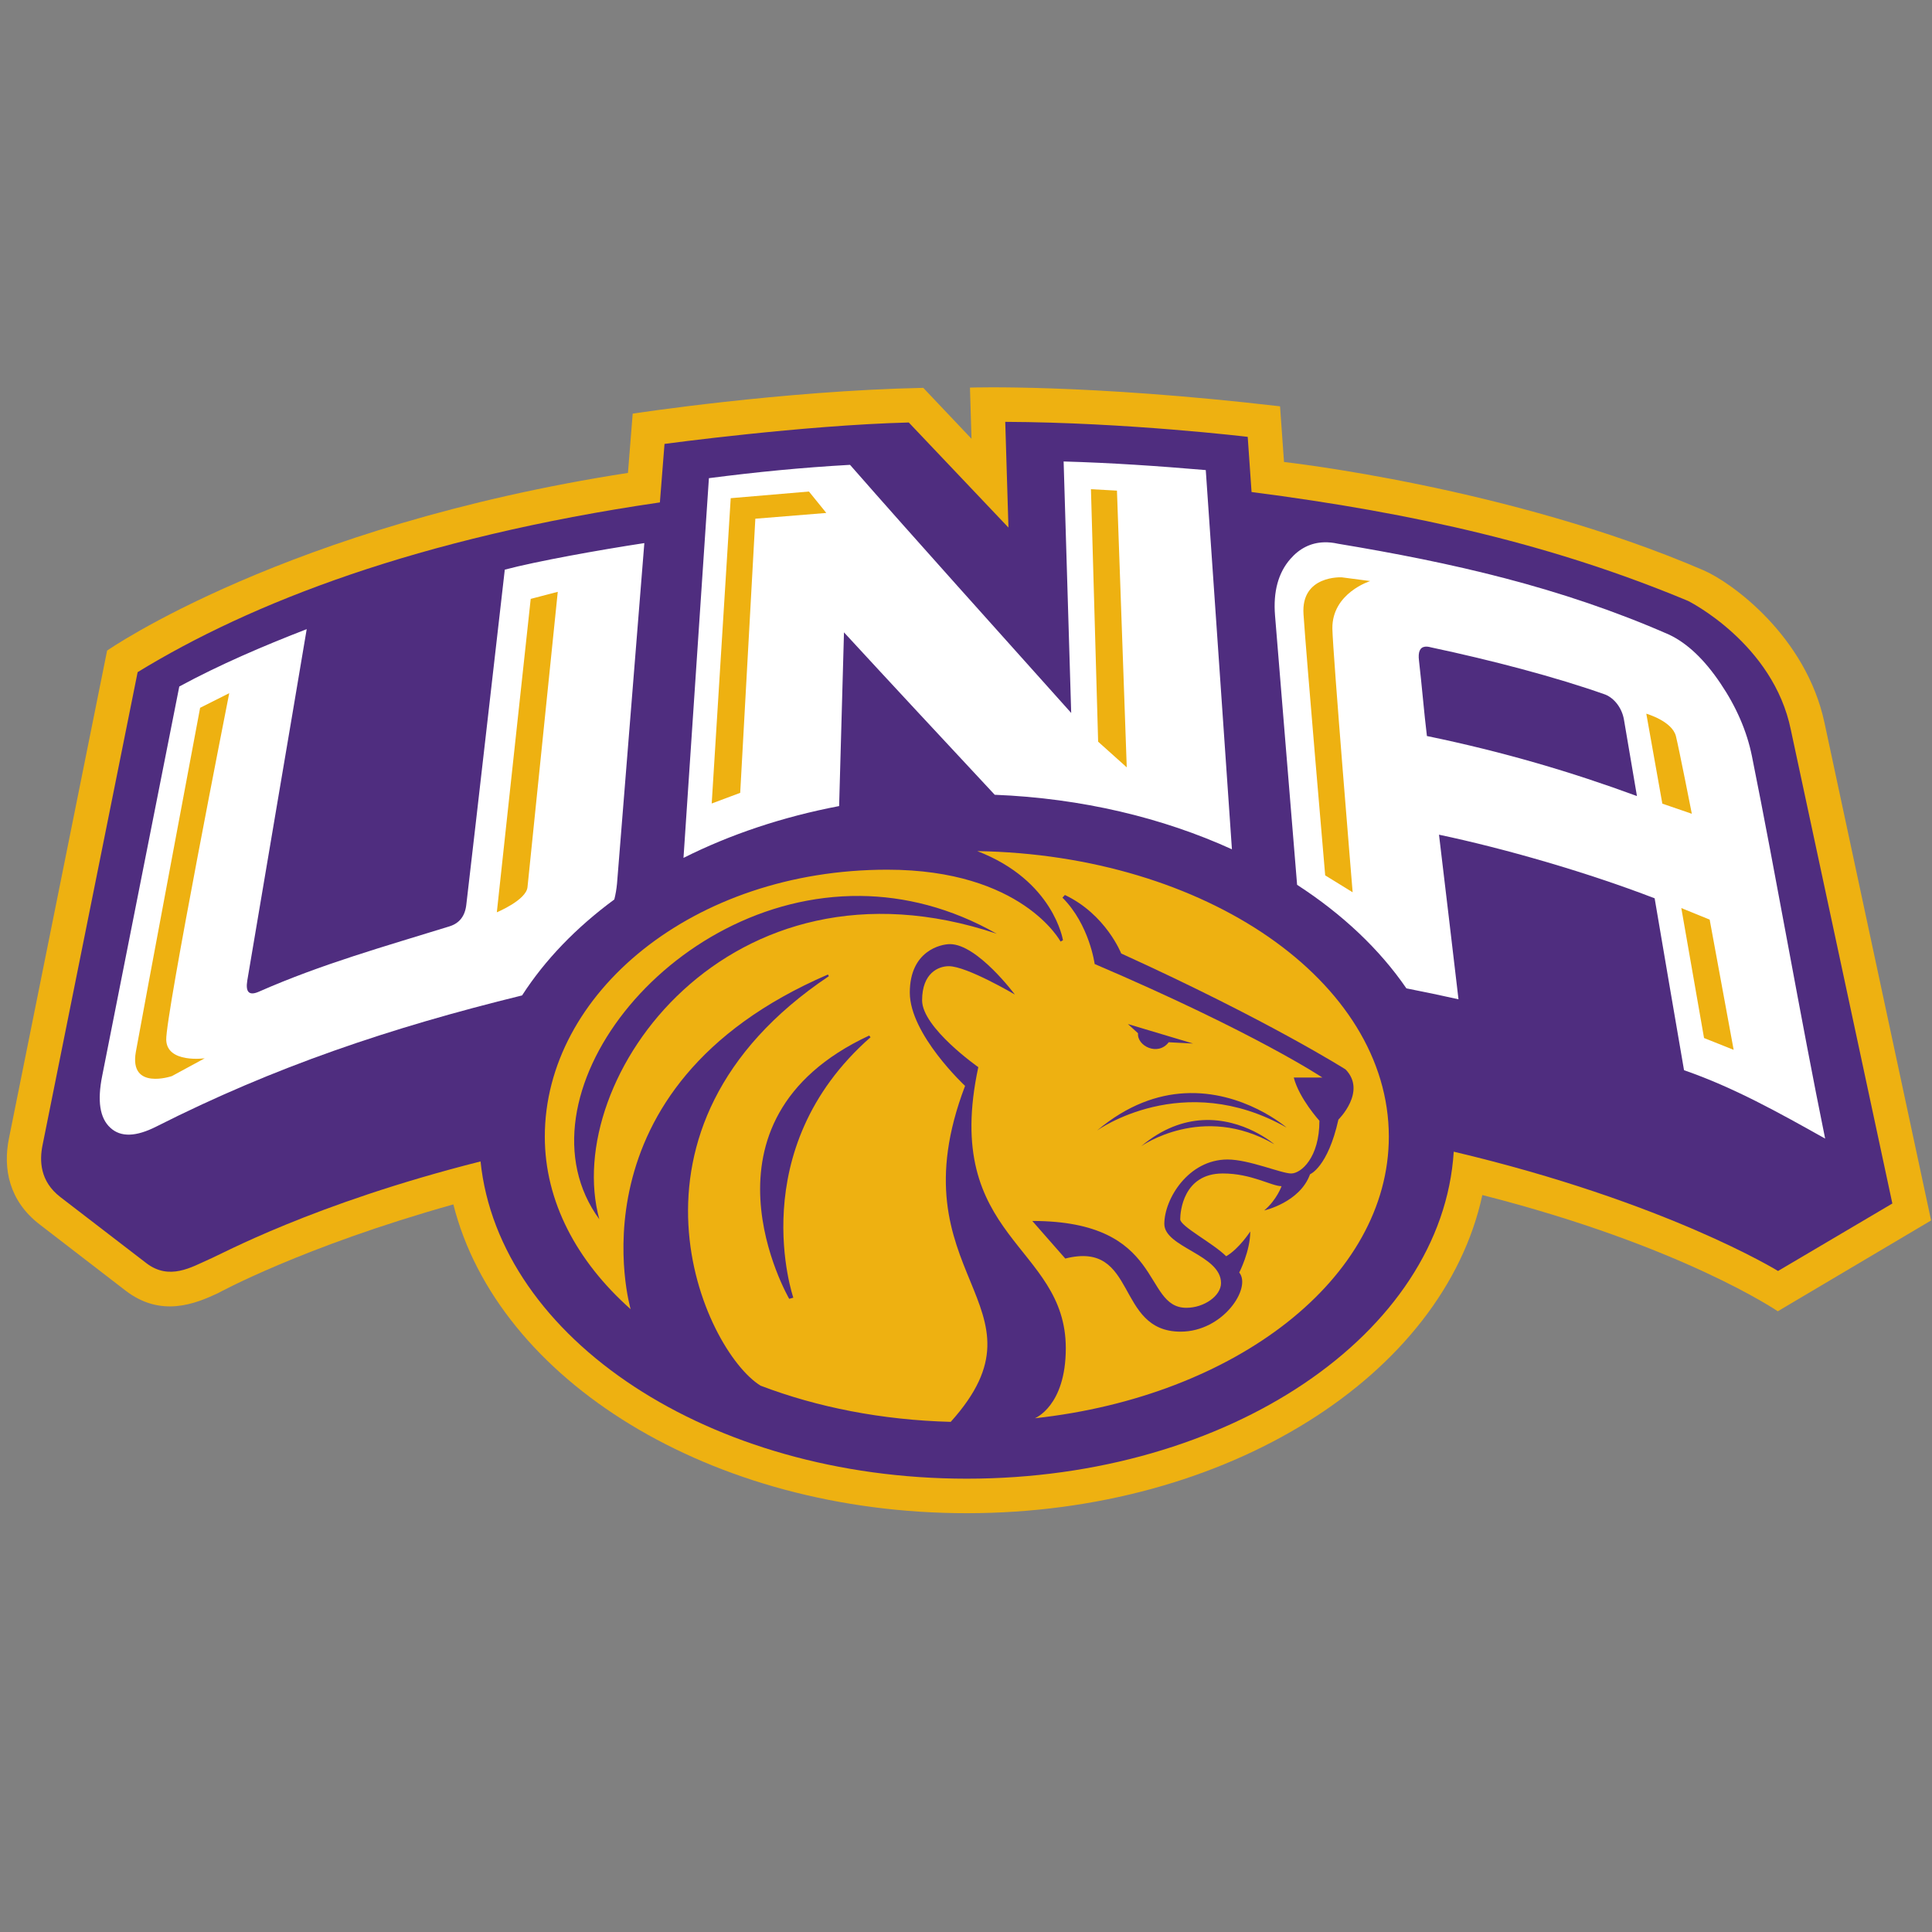
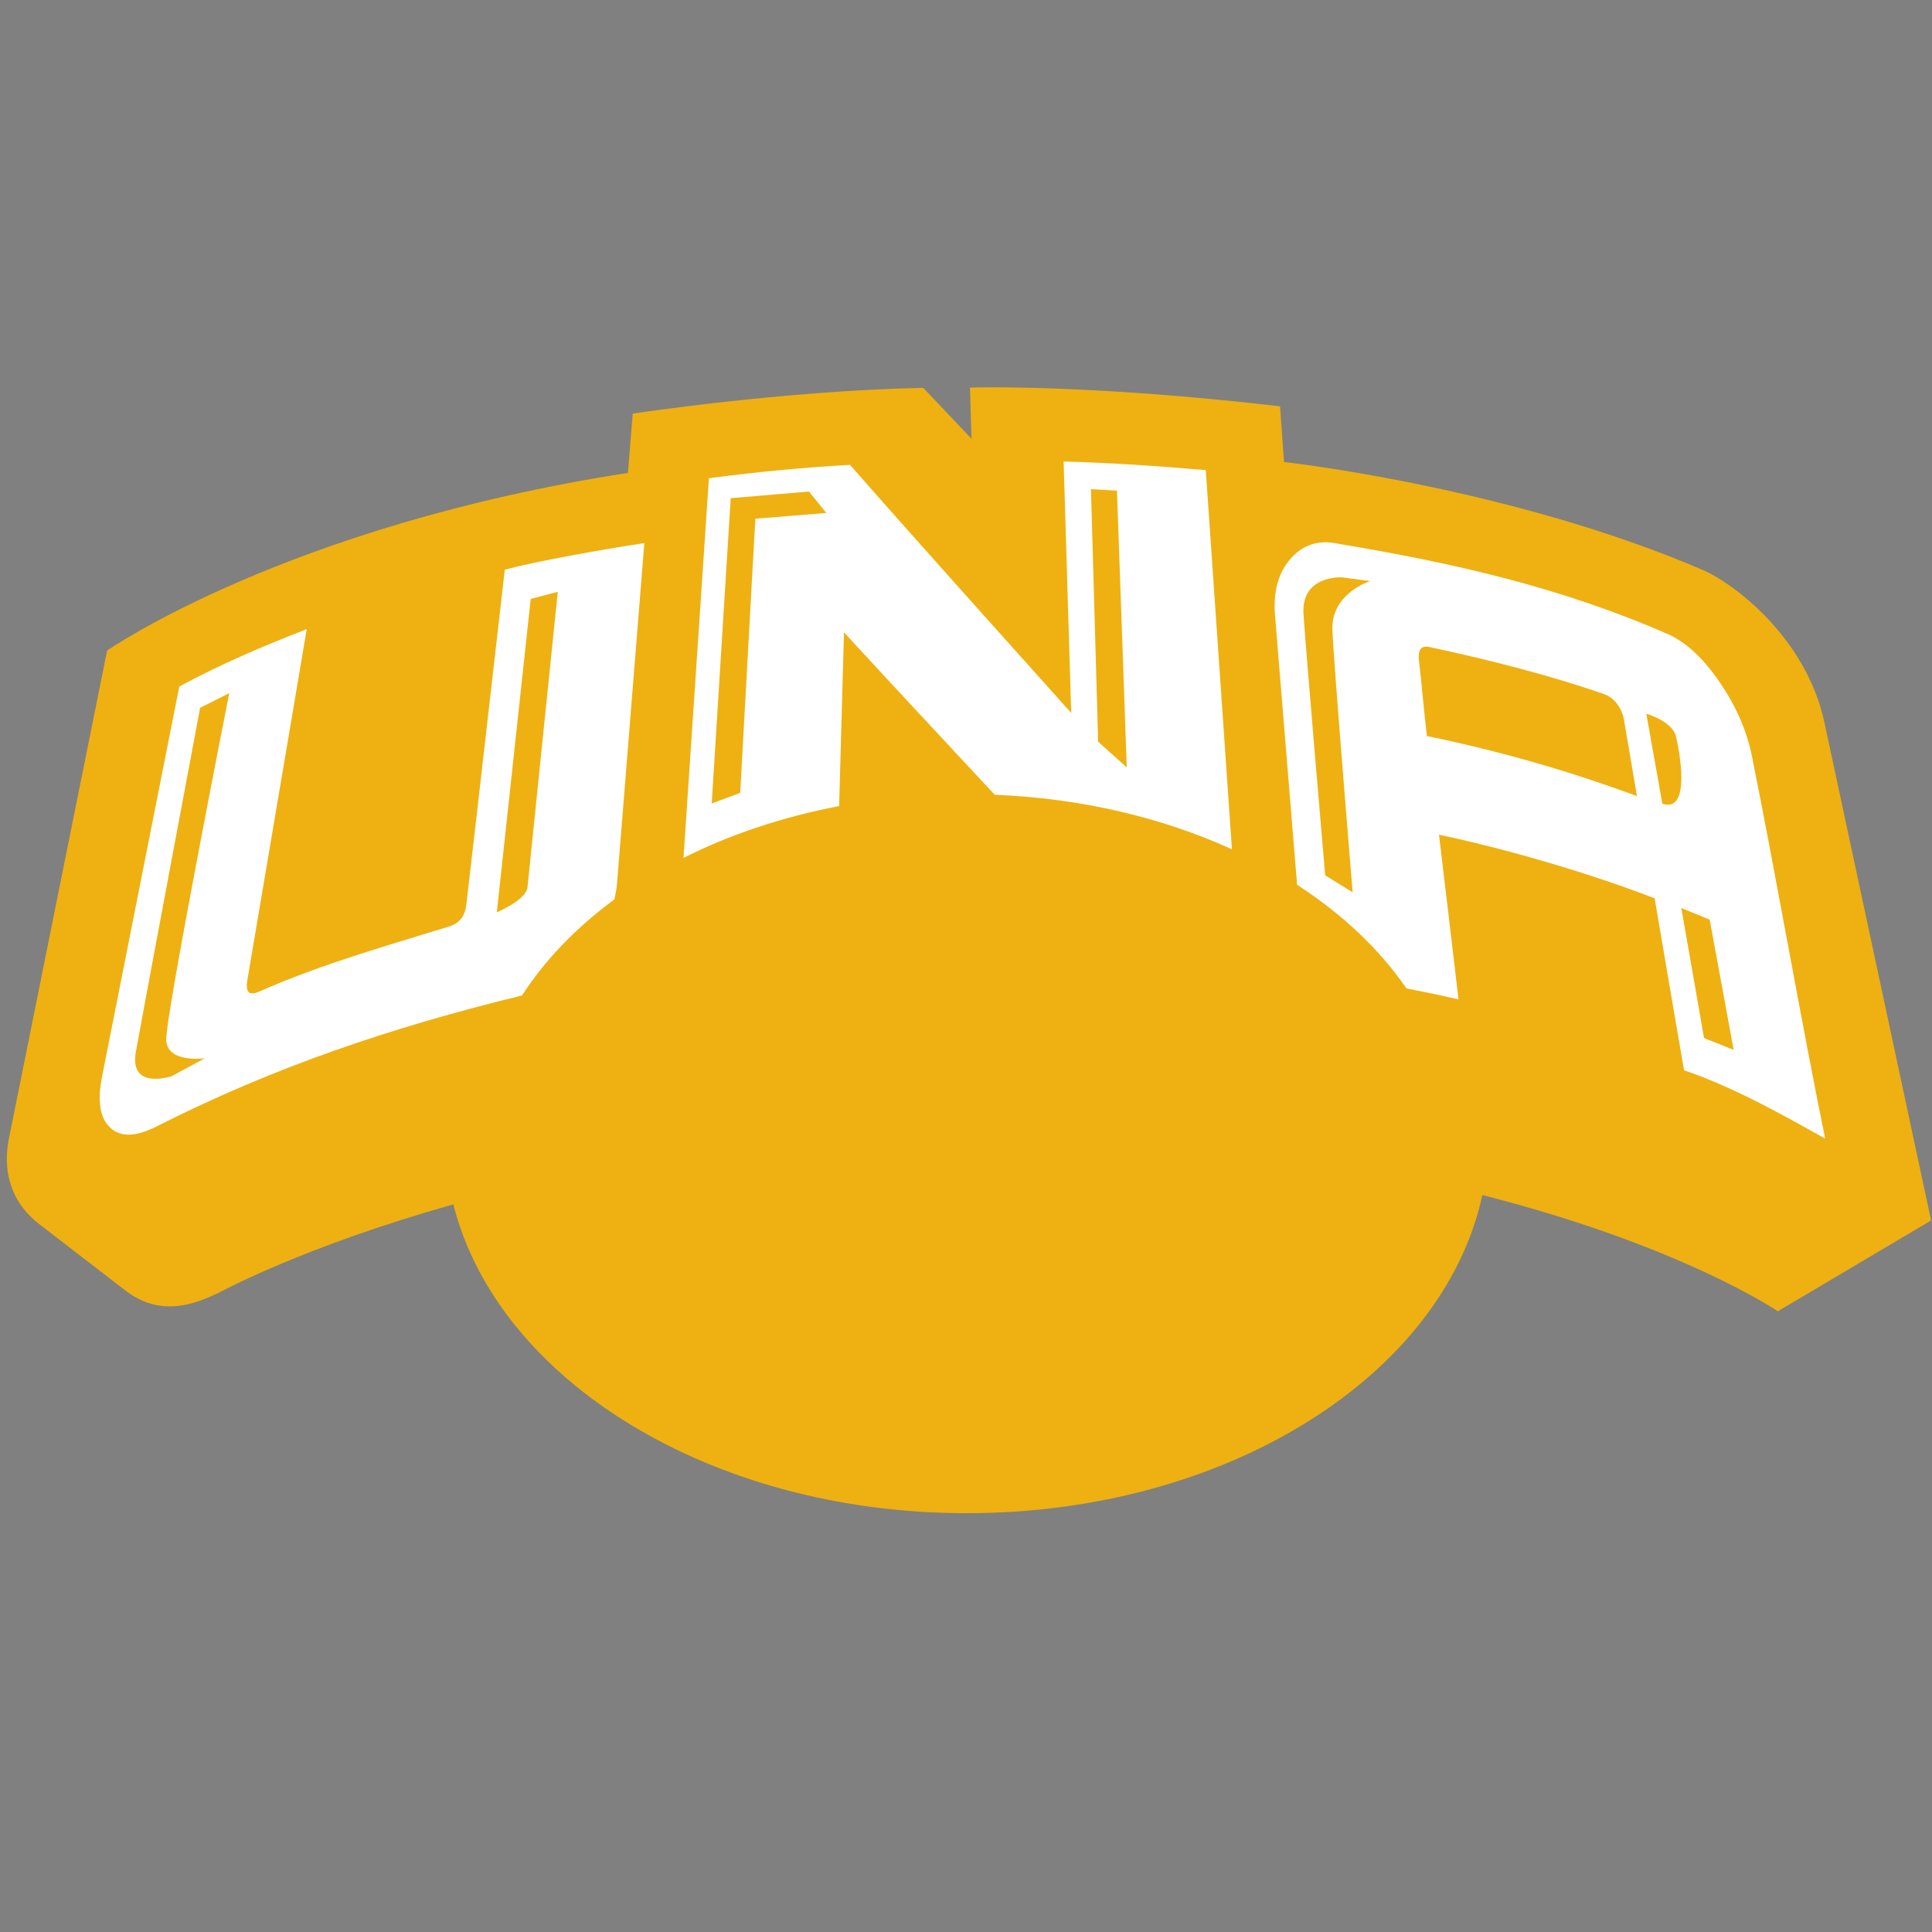
<svg xmlns="http://www.w3.org/2000/svg" width="250px" height="250px" viewBox="0 0 250 250" version="1.1">
  <rect x="0" y="0" width="250" height="250" fill="#808080" stroke="none" />
  <title>NALAB</title>
  <desc>Created with Sketch.</desc>
  <defs />
  <g id="NALAB" stroke="none" stroke-width="1" fill="none" fill-rule="evenodd">
    <g>
      <g id="North_Alabama_Lions_logo" transform="translate(0, 50)" fill-rule="nonzero">
        <path d="M249.884,107.925 L236.089,43.532 C233.698,32.326 224.087,25.371 220.434,23.794 C195.384,13.004 166.151,9.783 166.151,9.783 L165.637,2.578 C140.404,-0.36 125.513,0.155 125.513,0.155 L125.713,6.778 L119.471,0.188 C101.127,0.57 81.871,3.525 81.871,3.525 L81.257,11.194 C36.983,18.05 13.859,34.186 13.859,34.186 L1.16,97.3 C0.363,101.235 1.176,105.401 5.127,108.439 L16.249,117.005 C20.831,120.524 25.264,118.715 28.202,117.337 C28.202,117.337 39.125,111.328 58.664,105.85 C64.391,128.576 91.947,145.807 125.098,145.807 C158.83,145.807 186.769,127.961 191.815,104.638 C217.695,111.228 230.046,119.678 230.046,119.678 L249.884,107.925 Z" id="Shape" fill="#EEB111" />
-         <path d="M244.87,105.733 L231.739,44.461 C229.465,33.239 218.442,27.761 218.442,27.761 C201.095,20.524 183.299,16.423 161.951,13.668 L161.453,6.529 C161.453,6.529 145.816,4.654 130.078,4.587 L130.493,18.266 L117.595,4.67 C103.916,5.019 85.988,7.442 85.988,7.442 L85.39,15.012 C54.098,19.577 32.485,27.994 17.81,36.975 L5.509,98.164 C5.094,100.189 5.16,102.862 7.816,104.903 L18.939,113.453 C21.91,115.727 24.782,113.967 27.023,112.971 C28.65,112.307 40.386,105.8 62.183,100.288 C64.557,123.23 91.815,141.341 125.098,141.341 C158.996,141.341 186.636,122.583 188.113,99.027 C215.587,105.518 230.079,114.465 230.079,114.465 L244.87,105.733 Z" id="Shape" fill="#4F2D7F" />
        <path d="M137.633,9.715 C137.965,20.605 138.28,31.365 138.612,42.255 C128.42,30.851 118.908,20.326 109.993,10.15 C103.768,10.499 97.892,11.078 91.733,11.875 C90.652,28.11 89.54,44.692 88.444,61.011 C94.454,57.989 101.261,55.7 108.582,54.305 C108.798,46.819 108.996,39.314 109.211,31.827 C115.42,38.567 121.927,45.556 128.717,52.843 C140.005,53.291 150.48,55.831 159.411,59.898 C158.282,43.613 157.138,27.031 156.026,10.829 C149.768,10.298 143.957,9.896 137.633,9.714 L137.633,9.715 Z M171.327,20.175 C169.613,20.226 168.153,20.973 166.982,22.318 C165.405,24.111 164.739,26.565 164.988,29.636 C165.901,40.692 166.882,52.876 167.845,64.496 C173.688,68.281 178.501,72.814 181.988,77.894 C184.262,78.342 186.52,78.809 188.728,79.307 C187.849,71.92 187.102,65.396 186.206,58.009 C194.556,59.768 205.228,62.821 214.11,66.241 C215.388,73.778 216.618,80.966 217.913,88.485 C224.304,90.693 230.164,93.964 236.173,97.334 C233.052,82.061 229.78,63.12 226.693,47.815 C226.045,44.611 224.669,41.44 222.611,38.402 C220.552,35.348 218.361,33.254 215.987,32.125 C201.91,25.95 187.816,22.796 173.125,20.356 C172.498,20.215 171.9,20.157 171.328,20.175 L171.327,20.175 Z M83.38,20.275 C77.503,21.172 69.454,22.616 65.32,23.712 C63.693,37.856 61.984,52.993 60.34,67.071 C60.174,68.548 59.443,69.477 58.148,69.875 C49.782,72.465 41.598,74.755 33.497,78.325 C32.248,78.872 31.75,78.409 31.999,76.882 C34.407,62.523 37.28,45.771 39.687,31.412 C34.026,33.603 28.413,36.011 23.2,38.833 C20.162,54.222 16.262,73.827 13.224,89.216 C12.576,92.453 12.91,94.679 14.271,95.924 C15.616,97.185 17.607,97.103 20.23,95.775 C35.486,88.055 50.493,82.991 67.558,78.807 C70.529,74.192 74.579,70.008 79.493,66.389 C79.659,65.725 79.777,65.044 79.843,64.331 C81.022,49.656 82.198,34.966 83.377,20.275 L83.38,20.275 Z M184.387,33.682 C184.605,33.654 184.867,33.682 185.175,33.77 C192.993,35.43 201.326,37.607 207.734,39.881 C208.913,40.363 209.895,41.639 210.144,43.149 C210.658,46.154 211.305,50.005 211.82,53.009 C203.387,49.905 194.604,47.299 184.643,45.241 C184.278,42.286 183.964,38.436 183.616,35.482 C183.479,34.374 183.733,33.768 184.387,33.682 L184.387,33.682 Z" id="Shape" fill="#FFFFFF" />
-         <path d="M141.168,13.301 L142.098,45.974 L145.801,49.294 L144.534,13.487 L141.166,13.301 L141.168,13.301 Z M104.678,13.603 L94.554,14.465 L92.095,53.972 L95.782,52.594 L97.741,17.121 L106.923,16.375 L104.678,13.603 L104.678,13.603 Z M173.638,24.707 C173.638,24.707 168.325,24.39 168.674,29.487 C169.006,34.583 171.479,63.272 171.479,63.272 L175.032,65.46 C175.032,65.46 172.459,34.403 172.409,31.348 C172.343,26.733 177.305,25.188 177.305,25.188 L173.638,24.708 L173.638,24.707 Z M72.175,26.582 L68.674,27.496 L64.289,68.051 C64.289,68.051 68.092,66.476 68.258,64.799 C68.44,63.106 72.175,26.583 72.175,26.583 L72.175,26.582 Z M29.663,39.696 L25.895,41.59 C25.895,41.59 18.475,81.082 17.579,86.112 C16.682,91.142 22.241,89.248 22.241,89.248 L26.492,86.942 C26.492,86.942 21.611,87.624 21.511,84.569 C21.395,81.531 29.663,39.696 29.663,39.696 Z M213.031,42.352 L215.106,53.992 L218.922,55.302 C218.922,55.285 217.261,46.867 216.863,45.257 C216.365,43.298 213.031,42.352 213.031,42.352 Z M126.46,60.133 C136.353,63.934 137.548,71.669 137.548,71.669 L137.234,71.837 C137.234,71.837 132.287,62.538 114.806,62.538 C89.673,62.538 70.498,78.559 70.498,97.085 C70.498,105.469 74.634,113.22 81.606,119.411 C81.606,119.411 73.155,90.742 107.136,76.101 L107.253,76.318 C77.903,95.973 91.084,124.791 98.421,129.307 C105.742,132.096 114.109,133.756 123.023,133.988 C136.701,118.782 115.485,115.182 124.88,90.514 C124.88,90.514 117.728,83.854 117.728,78.443 C117.728,73.031 121.743,72.169 122.922,72.169 C126.475,72.169 131.323,78.692 131.323,78.692 C131.323,78.692 125.114,75.025 122.773,75.025 C121.445,75.025 119.32,75.902 119.32,79.438 C119.32,82.991 126.592,88.088 126.592,88.088 C121.811,110.366 137.914,111.013 137.914,124.46 C137.914,131.963 133.913,133.522 133.913,133.522 C159.893,130.683 179.714,115.429 179.714,97.069 C179.697,76.966 155.992,60.615 126.46,60.133 L126.46,60.133 Z M217.561,67.502 L220.502,84.32 L224.334,85.847 L221.23,68.996 L217.561,67.502 L217.561,67.502 Z" id="Shape" fill="#EEB111" />
-         <path d="M137.798,65.809 L137.48,66.156 C140.983,69.659 141.649,74.742 141.649,74.742 C162.483,83.656 171.115,89.433 171.115,89.433 L167.412,89.433 C168.11,92.138 170.732,95.025 170.732,95.025 C170.732,99.806 168.357,101.847 167.078,101.847 C165.8,101.847 161.619,100.038 158.846,100.038 C153.767,100.038 150.663,105.153 150.663,108.374 C150.663,111.412 158,112.357 158,116.026 C158,117.686 155.807,119.229 153.516,119.229 C147.739,119.229 150.844,107.991 133.579,107.991 L137.846,112.855 C147.258,110.464 144.254,122.316 152.77,122.316 C158.281,122.316 161.983,116.639 160.357,114.664 C160.357,114.664 161.783,111.91 161.783,109.353 C161.783,109.353 160.324,111.61 158.664,112.557 C156.971,110.863 152.721,108.687 152.721,107.774 C152.721,106.845 153.083,101.847 158.23,101.847 C161.965,101.847 164.521,103.491 165.833,103.491 C165.833,103.491 165.219,105.252 163.592,106.63 C163.592,106.63 168.208,105.6 169.519,101.948 C169.519,101.948 171.812,101.052 173.189,94.876 C173.189,94.876 176.889,91.241 174.117,88.385 C174.117,88.385 164.106,82.029 145.083,73.38 C145.083,73.38 143.109,68.333 137.797,65.809 L137.798,65.809 Z M111.303,65.936 C86.39,65.708 66.157,92.182 77.553,107.774 C72.556,89.513 94.404,59.251 128.966,70.821 C123.049,67.463 117.052,65.988 111.302,65.935 L111.303,65.936 Z M145.95,82.51 L147.26,83.703 C147.111,85.363 149.851,86.693 151.228,84.867 L154.383,85.033 L145.95,82.51 L145.95,82.51 Z M112.467,84.002 C88.729,95.074 102.124,118.067 102.124,118.067 L102.656,117.918 C102.656,117.918 96.065,98.793 112.649,84.218 L112.467,84 L112.467,84.002 Z M153.264,91.468 C149.802,91.663 145.923,92.951 141.965,96.286 C141.965,96.286 153.053,88.304 166.484,95.907 C166.484,95.907 160.882,91.04 153.265,91.468 L153.264,91.468 Z M155.605,94.944 C153.172,95.081 150.444,95.984 147.658,98.329 C147.658,98.329 155.595,92.668 164.891,98.063 C164.891,98.063 160.959,94.644 155.605,94.944 L155.605,94.944 Z" id="Shape" fill="#4F2D7F" />
+         <path d="M141.168,13.301 L142.098,45.974 L145.801,49.294 L144.534,13.487 L141.166,13.301 L141.168,13.301 Z M104.678,13.603 L94.554,14.465 L92.095,53.972 L95.782,52.594 L97.741,17.121 L106.923,16.375 L104.678,13.603 L104.678,13.603 Z M173.638,24.707 C173.638,24.707 168.325,24.39 168.674,29.487 C169.006,34.583 171.479,63.272 171.479,63.272 L175.032,65.46 C175.032,65.46 172.459,34.403 172.409,31.348 C172.343,26.733 177.305,25.188 177.305,25.188 L173.638,24.708 L173.638,24.707 Z M72.175,26.582 L68.674,27.496 L64.289,68.051 C64.289,68.051 68.092,66.476 68.258,64.799 C68.44,63.106 72.175,26.583 72.175,26.583 L72.175,26.582 Z M29.663,39.696 L25.895,41.59 C25.895,41.59 18.475,81.082 17.579,86.112 C16.682,91.142 22.241,89.248 22.241,89.248 L26.492,86.942 C26.492,86.942 21.611,87.624 21.511,84.569 C21.395,81.531 29.663,39.696 29.663,39.696 Z M213.031,42.352 L215.106,53.992 C218.922,55.285 217.261,46.867 216.863,45.257 C216.365,43.298 213.031,42.352 213.031,42.352 Z M126.46,60.133 C136.353,63.934 137.548,71.669 137.548,71.669 L137.234,71.837 C137.234,71.837 132.287,62.538 114.806,62.538 C89.673,62.538 70.498,78.559 70.498,97.085 C70.498,105.469 74.634,113.22 81.606,119.411 C81.606,119.411 73.155,90.742 107.136,76.101 L107.253,76.318 C77.903,95.973 91.084,124.791 98.421,129.307 C105.742,132.096 114.109,133.756 123.023,133.988 C136.701,118.782 115.485,115.182 124.88,90.514 C124.88,90.514 117.728,83.854 117.728,78.443 C117.728,73.031 121.743,72.169 122.922,72.169 C126.475,72.169 131.323,78.692 131.323,78.692 C131.323,78.692 125.114,75.025 122.773,75.025 C121.445,75.025 119.32,75.902 119.32,79.438 C119.32,82.991 126.592,88.088 126.592,88.088 C121.811,110.366 137.914,111.013 137.914,124.46 C137.914,131.963 133.913,133.522 133.913,133.522 C159.893,130.683 179.714,115.429 179.714,97.069 C179.697,76.966 155.992,60.615 126.46,60.133 L126.46,60.133 Z M217.561,67.502 L220.502,84.32 L224.334,85.847 L221.23,68.996 L217.561,67.502 L217.561,67.502 Z" id="Shape" fill="#EEB111" />
      </g>
      <rect id="Rectangle" x="0" y="0" width="250" height="250" />
    </g>
  </g>
</svg>